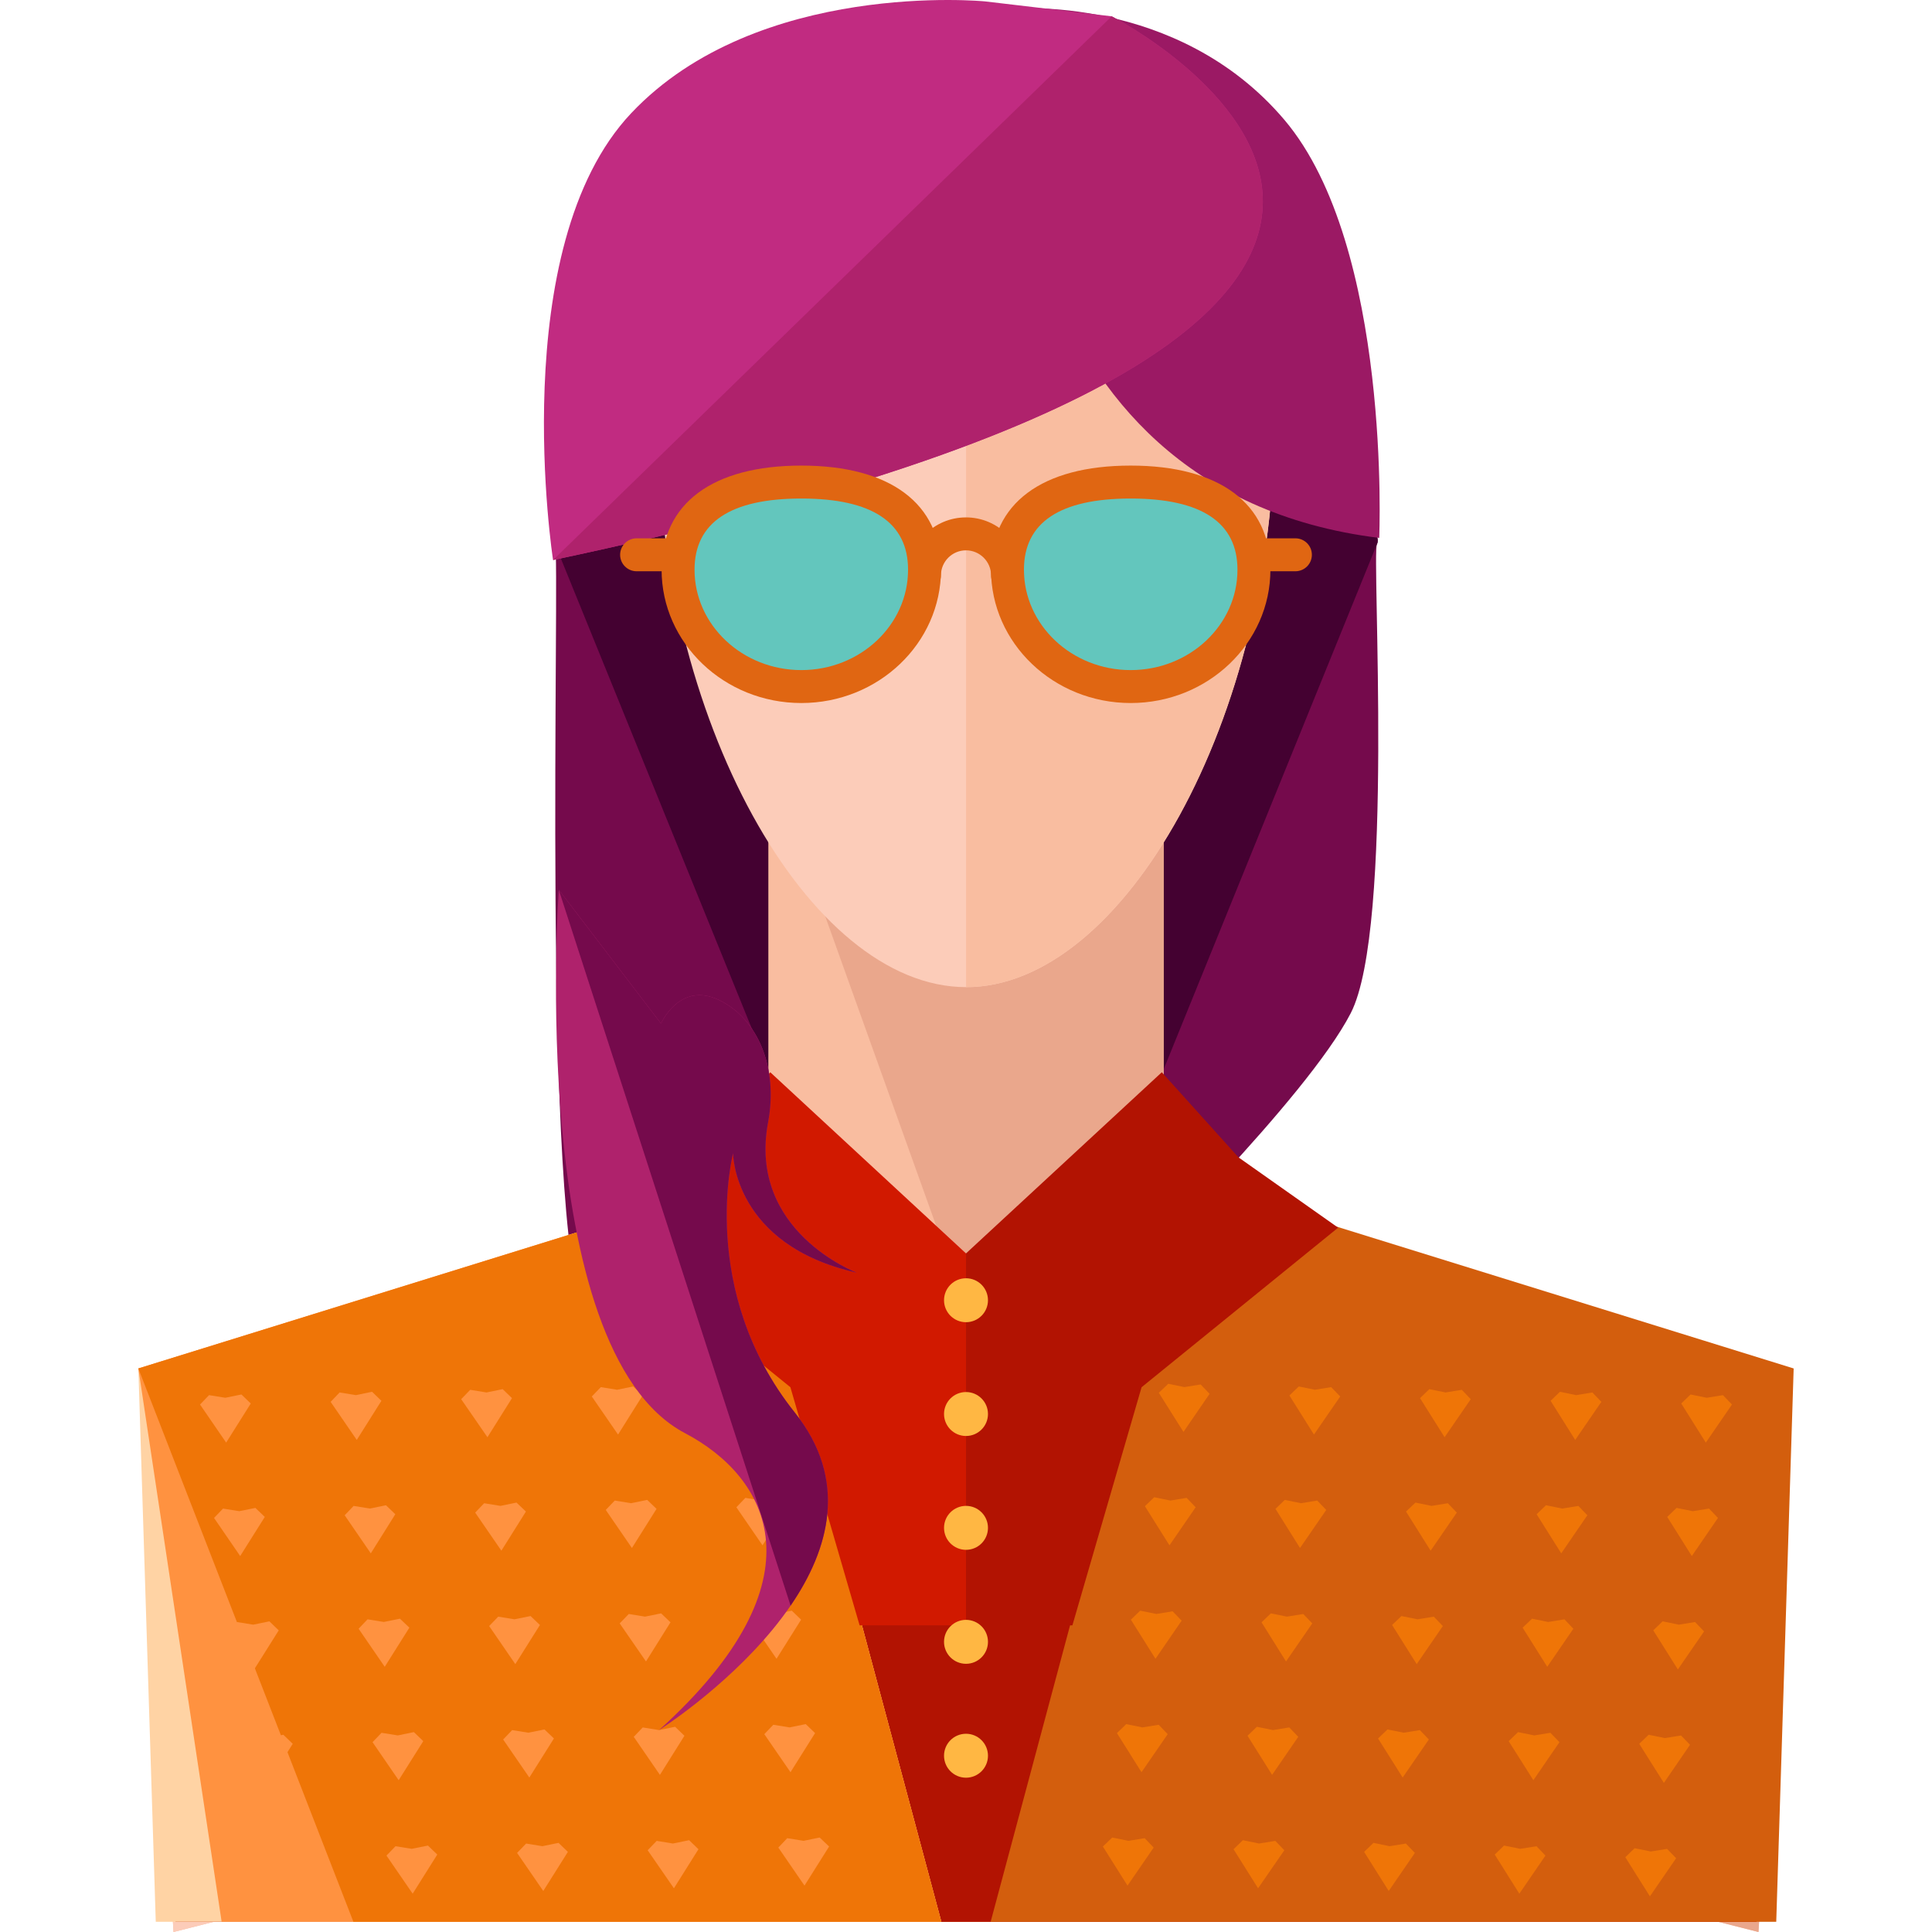
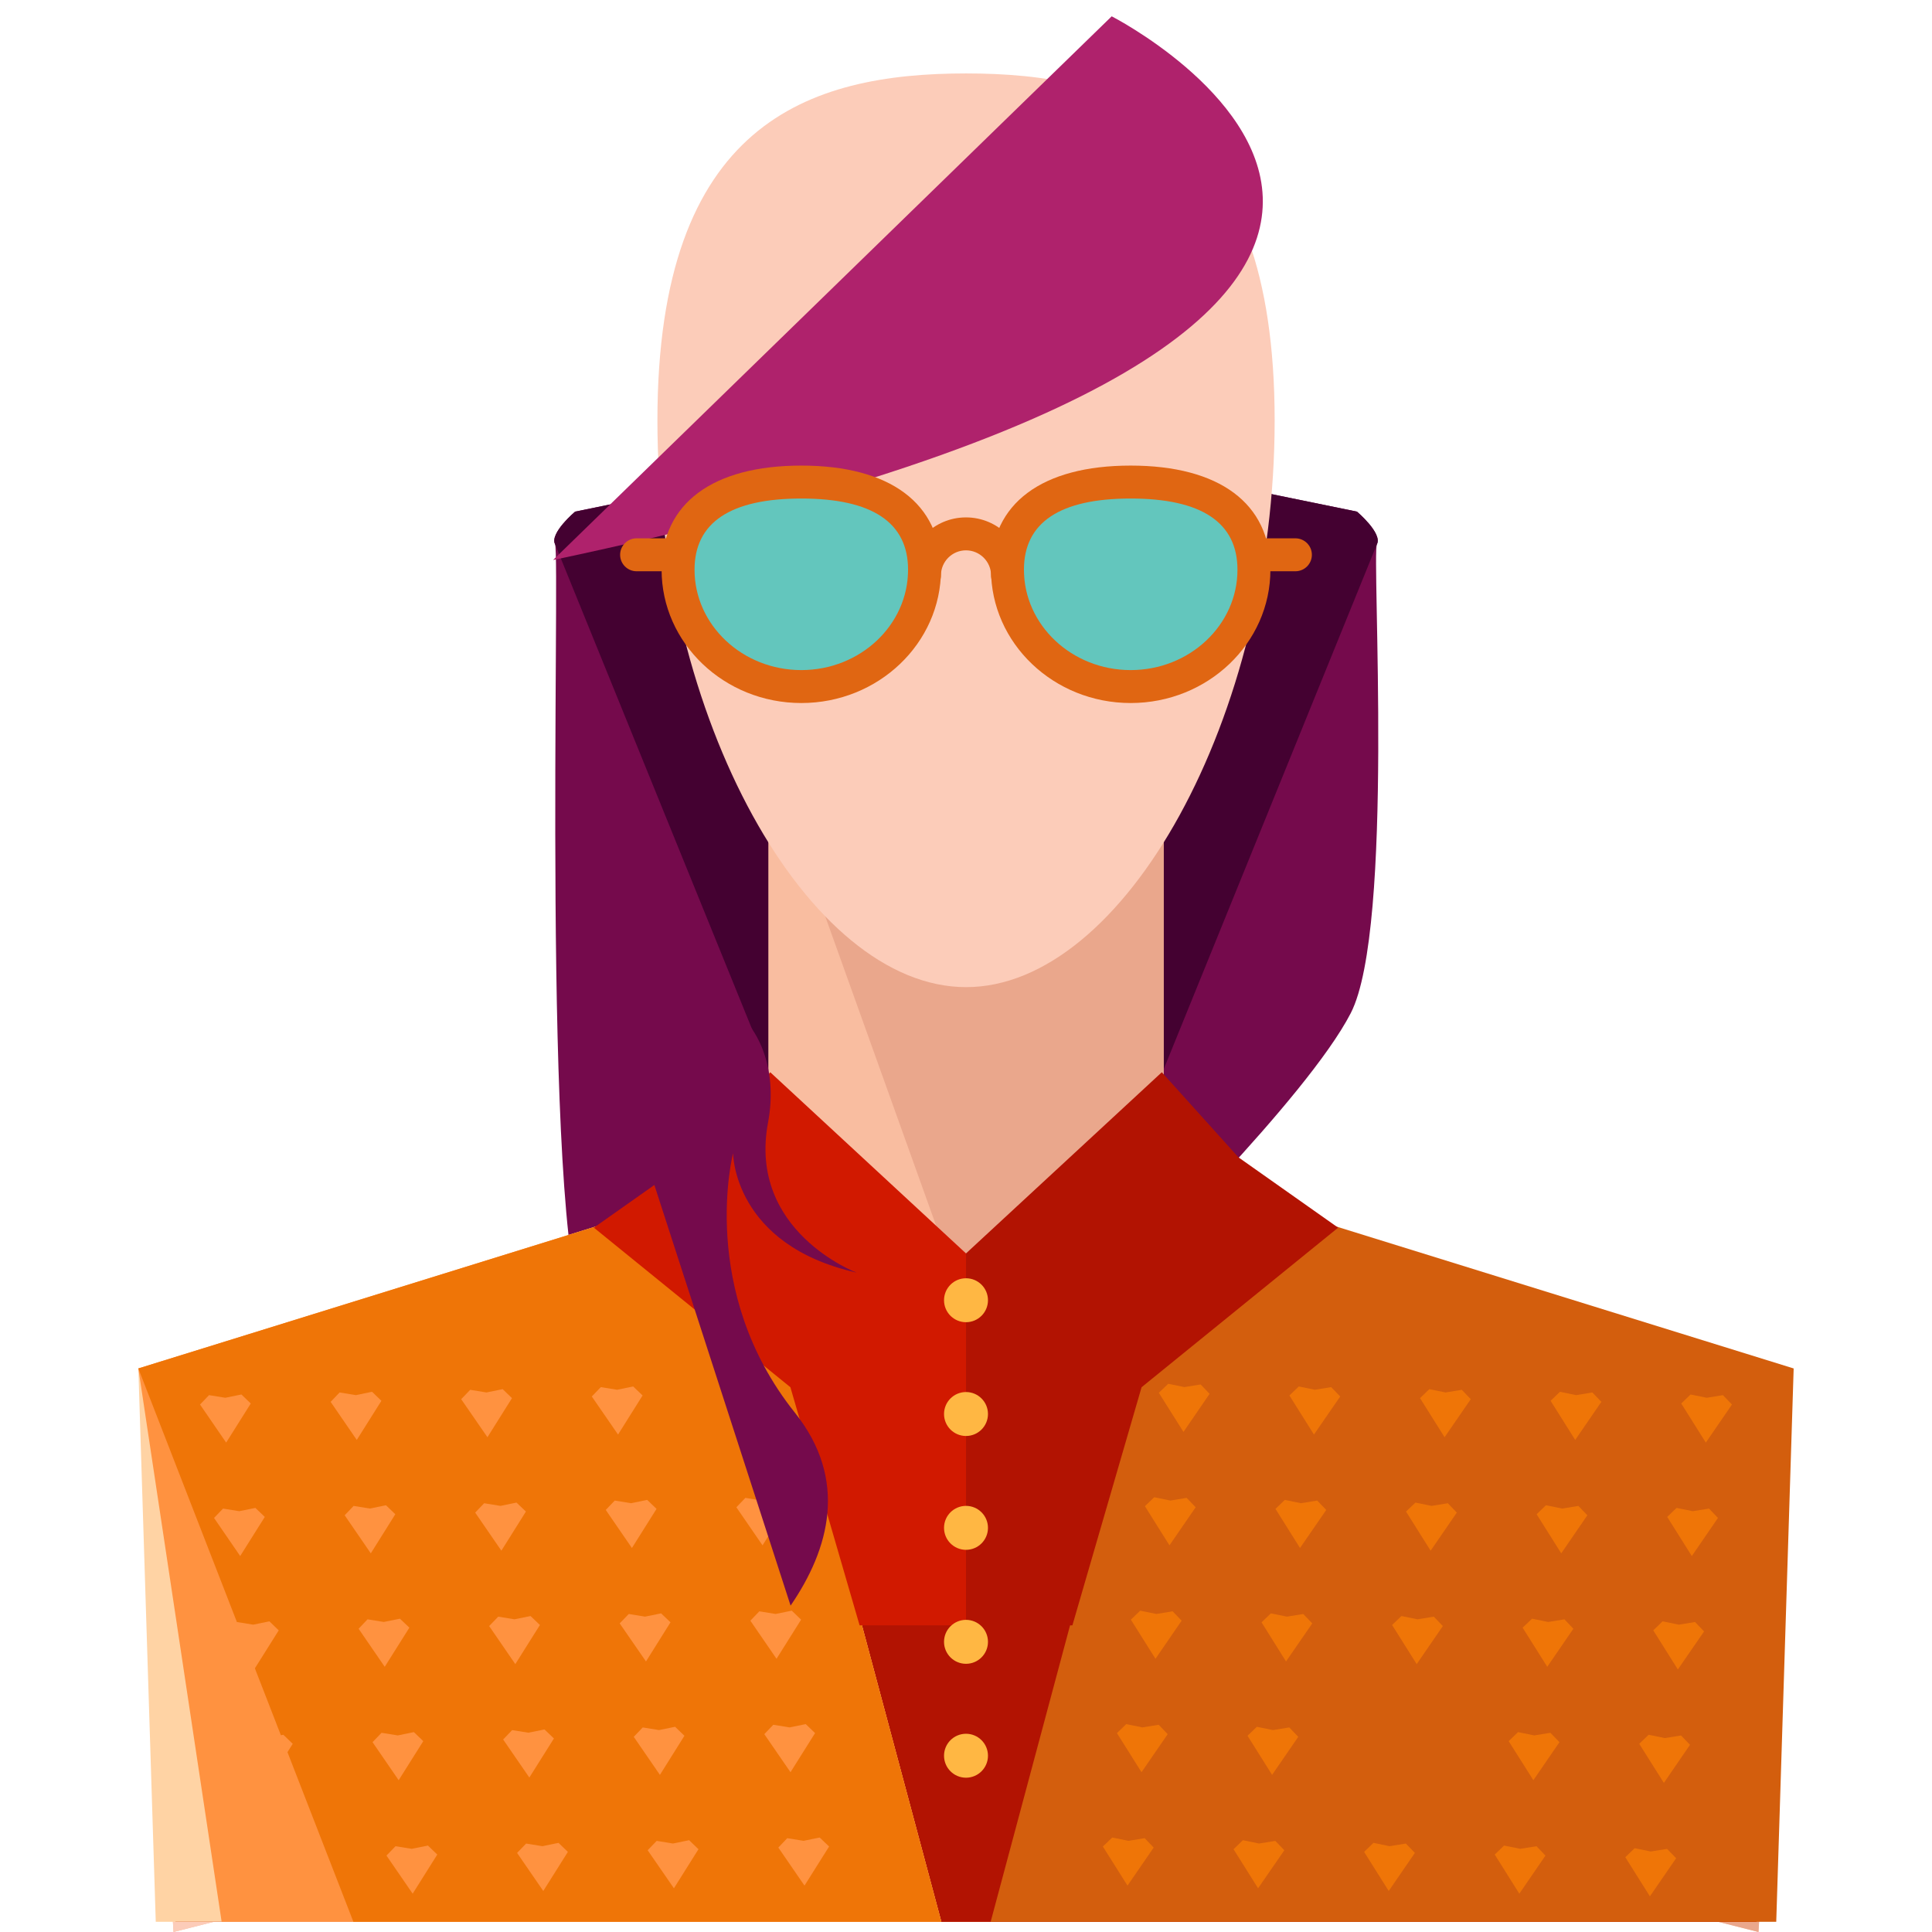
<svg xmlns="http://www.w3.org/2000/svg" version="1.1" id="Layer_1" viewBox="0 0 469.209 469.209" xml:space="preserve">
  <rect x="42.605" y="370.737" style="fill:#F9BDA0;" width="384" height="96" />
  <path style="fill:#750A4C;" d="M139.677,124.249l75.064-15.368l4.536,104.008l-28.04,32.56l4.232,36.024  c0,0-42.776,58.256-53.44,37.592c-10.656-20.664-5.888-184.248-7.232-186.92C133.469,129.482,139.677,124.249,139.677,124.249z" />
  <path style="fill:#440131;" d="M134.797,132.154c-1.328-2.672,4.872-7.896,4.872-7.896l75.064-15.368l4.536,104.008l-28.04,32.56  l4.232,36.024" />
  <path style="fill:#750A4C;" d="M329.549,124.249l-75.064-15.368l-4.536,104.016l28.04,32.56l-3.952,63.616c0,0,43.344-42.336,54-63  c10.664-20.664,5.048-111.248,6.376-113.92C335.757,129.482,329.549,124.249,329.549,124.249z" />
  <path style="fill:#440131;" d="M334.413,132.154c1.344-2.672-4.856-7.896-4.856-7.896l-75.064-15.368l-4.544,104.008l28.04,32.56  l-4.232,36.024" />
  <rect x="186.605" y="186.738" style="fill:#F9BDA0;" width="96" height="200" />
  <polygon style="fill:#EAA78C;" points="282.605,280.145 282.605,186.738 187.581,186.738 235.813,321.273 " />
-   <path style="fill:#FCCCB9;" d="M309.565,102.122c0,72.24-36.624,137.616-74.944,137.616s-74.96-65.376-74.96-137.616  s36.64-84.288,74.96-84.288S309.565,29.882,309.565,102.122z" />
+   <path style="fill:#FCCCB9;" d="M309.565,102.122c0,72.24-36.624,137.616-74.944,137.616s-74.96-65.376-74.96-137.616  s36.64-84.288,74.96-84.288S309.565,29.882,309.565,102.122" />
  <g>
-     <path style="fill:#F9BDA0;" d="M234.621,17.834c38.32,0,74.944,12.048,74.944,84.288s-36.624,137.616-74.944,137.616" />
    <polygon style="fill:#F9BDA0;" points="190.333,286.313 34.141,334.393 42.141,469.209 231.125,421.353  " />
  </g>
  <polyline style="fill:#FCCCB9;" points="34.141,334.393 42.141,469.209 231.125,421.353 " />
  <polygon style="fill:#F9BDA0;" points="278.893,286.313 435.069,334.393 427.069,469.209 238.069,421.353 " />
  <polyline style="fill:#EAA78C;" points="435.069,334.393 427.069,469.209 238.069,421.353 " />
-   <path style="fill:#9B1964;" d="M245.037,13.074c0,0-4.136,105.92,89.92,117.568c0,0,3.064-70.688-23-101.504  c-26.08-30.8-66.44-27-66.44-27L245.037,13.074z" />
-   <path style="fill:#C12B81;" d="M269.989,3.962c0,0,143.048,73.112-135.672,132.048c0,0-11.784-75.976,18.984-108.528  c30.76-32.56,85.92-27.144,85.92-27.144L269.989,3.962z" />
  <path style="fill:#AF226C;" d="M269.989,3.962c0,0,143.048,73.112-135.672,132.048" />
  <rect x="42.605" y="370.737" style="fill:#EA5807;" width="384" height="96" />
  <rect x="42.605" y="386.737" style="fill:#B21302;" width="384" height="80" />
  <polygon style="fill:#FFD3A4;" points="228.621,466.737 180.413,286.785 33.597,332.345 37.829,466.737 " />
  <polygon style="fill:#FF9240;" points="228.621,466.737 180.413,286.785 33.597,332.345 53.829,466.737 " />
  <polygon style="fill:#EF7507;" points="228.621,466.737 180.413,286.785 33.597,332.345 85.829,466.737 " />
  <polygon style="fill:#D35E0D;" points="240.589,466.737 288.797,286.785 435.613,332.345 431.381,466.737 " />
  <path style="fill:#63C6BD;" d="M224.533,138.361c0,15.68-13.408,28.376-29.92,28.376c-16.528,0-29.936-12.696-29.936-28.376  s13.408-21.288,29.936-21.288C211.125,117.074,224.533,122.682,224.533,138.361z" />
  <path style="fill:#E06612;" d="M194.613,170.738c-18.712,0-33.936-14.52-33.936-32.376c0-16.072,12.368-25.288,33.936-25.288  c21.56,0,33.92,9.216,33.92,25.288C228.533,156.217,213.317,170.738,194.613,170.738z M194.613,121.074  c-17.208,0-25.936,5.816-25.936,17.288c0,13.44,11.64,24.376,25.936,24.376s25.92-10.936,25.92-24.376  C220.533,126.889,211.813,121.074,194.613,121.074z" />
  <path style="fill:#E06612;" d="M162.605,138.738h-8c-2.208,0-4-1.792-4-4s1.792-4,4-4h8c2.208,0,4,1.792,4,4  S164.813,138.738,162.605,138.738z" />
  <path style="fill:#63C6BD;" d="M244.677,138.361c0,15.68,13.408,28.376,29.92,28.376c16.528,0,29.936-12.696,29.936-28.376  s-13.408-21.288-29.936-21.288C258.085,117.074,244.677,122.682,244.677,138.361z" />
  <path style="fill:#E06612;" d="M274.597,170.738c-18.704,0-33.92-14.52-33.92-32.376c0-16.072,12.36-25.288,33.92-25.288  c21.568,0,33.936,9.216,33.936,25.288C308.533,156.217,293.309,170.738,274.597,170.738z M274.597,121.074  c-17.2,0-25.92,5.816-25.92,17.288c0,13.44,11.632,24.376,25.92,24.376c14.304,0,25.936-10.936,25.936-24.376  C300.533,126.889,291.805,121.074,274.597,121.074z" />
  <g>
    <path style="fill:#E06612;" d="M314.605,138.738h-8c-2.208,0-4-1.792-4-4s1.792-4,4-4h8c2.208,0,4,1.792,4,4   S316.813,138.738,314.605,138.738z" />
    <path style="fill:#E06612;" d="M244.693,143.745c-2.208,0-4-1.792-4-4c0-3.352-2.736-6.088-6.096-6.088   c-3.352,0-6.08,2.728-6.08,6.088c0,2.208-1.792,4-4,4s-4-1.792-4-4c0-7.768,6.32-14.088,14.08-14.088   c7.768,0,14.096,6.32,14.096,14.088C248.693,141.954,246.901,143.745,244.693,143.745z" />
  </g>
  <polygon style="fill:#D11900;" points="168.437,281.073 187.069,260.409 234.605,304.409 234.605,394.737 208.765,394.737   191.957,336.905 144.229,298.153 " />
  <polygon style="fill:#B21302;" points="300.773,281.073 282.157,260.409 234.605,304.409 234.605,394.737 260.445,394.737   277.245,336.905 324.981,298.153 " />
  <g>
    <circle style="fill:#FFB743;" cx="234.605" cy="315.777" r="5.336" />
    <circle style="fill:#FFB743;" cx="234.605" cy="343.409" r="5.336" />
    <circle style="fill:#FFB743;" cx="234.605" cy="371.057" r="5.336" />
    <circle style="fill:#FFB743;" cx="234.605" cy="398.737" r="5.336" />
    <circle style="fill:#FFB743;" cx="234.605" cy="426.401" r="5.336" />
  </g>
  <g>
    <polygon style="fill:#FF9240;" points="54.725,339.465 50.765,338.826 48.581,341.105 54.925,350.353 60.901,340.857    58.637,338.665  " />
    <polygon style="fill:#FF9240;" points="86.429,338.826 82.477,338.177 80.301,340.457 86.645,349.705 92.629,340.201    90.357,338.009  " />
    <polygon style="fill:#FF9240;" points="118.141,338.177 114.197,337.529 112.005,339.809 118.381,349.049 124.341,339.553    122.077,337.369  " />
    <polygon style="fill:#FF9240;" points="149.861,337.521 145.917,336.882 143.725,339.153 150.101,348.401 156.061,338.905    153.773,336.721  " />
    <polygon style="fill:#FF9240;" points="181.573,336.873 177.621,336.233 175.445,338.505 181.789,347.761 187.773,338.257    185.493,336.065  " />
    <polygon style="fill:#FF9240;" points="58.109,367.009 54.165,366.378 51.981,368.649 58.333,377.905 64.309,368.401    62.029,366.217  " />
    <polygon style="fill:#FF9240;" points="89.821,366.369 85.877,365.729 83.709,368.001 90.053,377.249 96.005,367.753    93.741,365.569  " />
    <polygon style="fill:#FF9240;" points="121.541,365.721 117.581,365.081 115.405,367.353 121.765,376.602 127.725,367.097    125.437,364.921  " />
    <polygon style="fill:#FF9240;" points="153.261,365.073 149.301,364.425 147.117,366.705 153.469,375.953 159.445,366.449    157.181,364.266  " />
    <polygon style="fill:#FF9240;" points="184.965,364.425 181.021,363.777 178.837,366.057 185.189,375.305 191.165,365.801    188.893,363.617  " />
    <polygon style="fill:#FF9240;" points="61.493,394.569 57.549,393.929 55.357,396.209 61.725,405.449 67.693,395.953    65.429,393.761  " />
    <polygon style="fill:#FF9240;" points="93.205,393.913 89.261,393.273 87.093,395.561 93.437,404.801 99.421,395.297    97.133,393.121  " />
    <polygon style="fill:#FF9240;" points="124.941,393.266 120.997,392.625 118.797,394.905 125.149,404.153 131.125,394.649    128.853,392.473  " />
    <polygon style="fill:#FF9240;" points="156.653,392.617 152.701,391.977 150.501,394.257 156.885,403.505 162.837,394.001    160.565,391.826  " />
    <polygon style="fill:#FF9240;" points="188.365,391.969 184.413,391.329 182.237,393.602 188.589,402.857 194.557,393.353    192.293,391.169  " />
    <polygon style="fill:#FF9240;" points="64.893,422.113 60.941,421.481 58.765,423.745 65.117,433.001 71.093,423.505    68.813,421.305  " />
    <polygon style="fill:#FF9240;" points="96.605,421.465 92.661,420.833 90.477,423.105 96.821,432.345 102.797,422.857    100.517,420.665  " />
    <polygon style="fill:#FF9240;" points="128.325,420.809 124.381,420.177 122.197,422.457 128.557,431.697 134.525,422.209    132.237,420.017  " />
    <polygon style="fill:#FF9240;" points="160.061,420.169 156.093,419.529 153.917,421.809 160.269,431.049 166.221,421.553    163.957,419.369  " />
    <polygon style="fill:#FF9240;" points="191.765,419.521 187.805,418.882 185.621,421.161 191.981,430.401 197.949,420.905    195.685,418.721  " />
    <polygon style="fill:#FF9240;" points="68.293,449.658 64.341,449.025 62.141,451.289 68.509,460.553 74.477,451.049    72.213,448.857  " />
    <polygon style="fill:#FF9240;" points="99.989,449.009 96.053,448.378 93.861,450.649 100.221,459.905 106.197,450.401    103.933,448.217  " />
    <polygon style="fill:#FF9240;" points="131.725,448.369 127.773,447.729 125.581,450.001 131.941,459.249 137.917,449.753    135.645,447.561  " />
    <polygon style="fill:#FF9240;" points="163.429,447.721 159.485,447.081 157.293,449.353 163.669,458.593 169.629,449.105    167.365,446.913  " />
    <polygon style="fill:#FF9240;" points="195.149,447.065 191.189,446.425 189.029,448.705 195.381,457.945 201.357,448.449    199.069,446.266  " />
  </g>
  <g>
    <polygon style="fill:#EF7507;" points="414.493,339.465 418.437,338.826 420.629,341.105 414.277,350.353 408.309,340.857    410.573,338.665  " />
    <polygon style="fill:#EF7507;" points="382.781,338.826 386.725,338.177 388.909,340.457 382.557,349.705 376.581,340.201    378.853,338.009  " />
    <polygon style="fill:#EF7507;" points="351.069,338.177 355.013,337.529 357.189,339.809 350.837,349.049 344.869,339.553    347.133,337.369  " />
    <polygon style="fill:#EF7507;" points="319.333,337.521 323.293,336.882 325.485,339.153 319.109,348.401 313.149,338.905    315.429,336.721  " />
    <polygon style="fill:#EF7507;" points="287.637,336.873 291.589,336.233 293.765,338.505 287.421,347.761 281.437,338.257    283.725,336.065  " />
    <polygon style="fill:#EF7507;" points="411.101,367.009 415.053,366.378 417.229,368.649 410.877,377.905 404.901,368.401    407.173,366.217  " />
    <polygon style="fill:#EF7507;" points="379.397,366.369 383.333,365.729 385.509,368.001 379.165,377.249 373.189,367.753    375.453,365.569  " />
    <polygon style="fill:#EF7507;" points="347.669,365.721 351.621,365.081 353.805,367.353 347.445,376.602 341.469,367.097    343.765,364.921  " />
    <polygon style="fill:#EF7507;" points="315.949,365.073 319.901,364.425 322.093,366.705 315.725,375.953 309.765,366.449    312.029,364.266  " />
    <polygon style="fill:#EF7507;" points="284.237,364.425 288.189,363.777 290.381,366.057 284.021,375.305 278.053,365.801    280.317,363.617  " />
    <polygon style="fill:#EF7507;" points="407.725,394.569 411.661,393.929 413.853,396.209 407.485,405.449 401.517,395.953    403.781,393.761  " />
    <polygon style="fill:#EF7507;" points="375.989,393.913 379.949,393.273 382.109,395.561 375.765,404.801 369.789,395.297    372.077,393.121  " />
    <polygon style="fill:#EF7507;" points="344.269,393.266 348.213,392.625 350.413,394.905 344.061,404.153 338.085,394.649    340.357,392.473  " />
    <polygon style="fill:#EF7507;" points="312.557,392.617 316.509,391.977 318.701,394.257 312.325,403.505 306.381,394.001    308.645,391.826  " />
    <polygon style="fill:#EF7507;" points="280.845,391.969 284.789,391.329 286.973,393.602 280.621,402.857 274.645,393.353    276.909,391.169  " />
    <polygon style="fill:#EF7507;" points="404.317,422.113 408.261,421.481 410.437,423.745 404.093,433.001 398.109,423.505    400.397,421.305  " />
    <polygon style="fill:#EF7507;" points="372.605,421.465 376.533,420.833 378.733,423.105 372.397,432.345 366.397,422.857    368.677,420.665  " />
-     <polygon style="fill:#EF7507;" points="340.885,420.809 344.837,420.177 347.013,422.457 340.653,431.697 334.677,422.209    336.965,420.017  " />
    <polygon style="fill:#EF7507;" points="309.149,420.169 313.117,419.529 315.293,421.809 308.941,431.049 302.981,421.553    305.245,419.369  " />
    <polygon style="fill:#EF7507;" points="277.437,419.521 281.405,418.882 283.589,421.161 277.229,430.401 271.261,420.905    273.525,418.721  " />
    <polygon style="fill:#EF7507;" points="400.909,449.658 404.869,449.025 407.069,451.289 400.701,460.553 394.725,451.049    396.989,448.857  " />
    <polygon style="fill:#EF7507;" points="369.205,449.009 373.157,448.378 375.333,450.649 368.989,459.905 363.013,450.401    365.277,448.217  " />
    <polygon style="fill:#EF7507;" points="337.469,448.369 341.437,447.729 343.621,450.001 337.269,459.249 331.293,449.753    333.565,447.561  " />
    <polygon style="fill:#EF7507;" points="305.773,447.721 309.725,447.081 311.917,449.353 305.541,458.593 299.581,449.105    301.845,446.913  " />
    <polygon style="fill:#EF7507;" points="274.061,447.065 278.005,446.425 280.181,448.705 273.829,457.945 267.845,448.449    270.125,446.266  " />
  </g>
-   <path style="fill:#AF226C;" d="M135.709,216.081c0,0-8,111.656,30.672,131.992c20.2,10.632,34.328,35.336-6.32,72.096  c0,0,62.792-39.728,32.976-77.096c-23.656-29.656-15-63-15-63s0,22.248,30,29c0,0-26.496-10-21.504-36.496  c2.512-13.304-2.496-25.248-12-29.752s-14,5.752-14,5.752L135.709,216.081z" />
  <path style="fill:#750A4C;" d="M192.005,389.945c9.4-13.728,14.08-30.528,1.032-46.872c-23.656-29.656-15-63-15-63s0,22.248,30,29  c0,0-26.496-10-21.504-36.496c2.512-13.304-2.496-25.248-12-29.752s-14,5.752-14,5.752l-24.832-32.496" />
</svg>